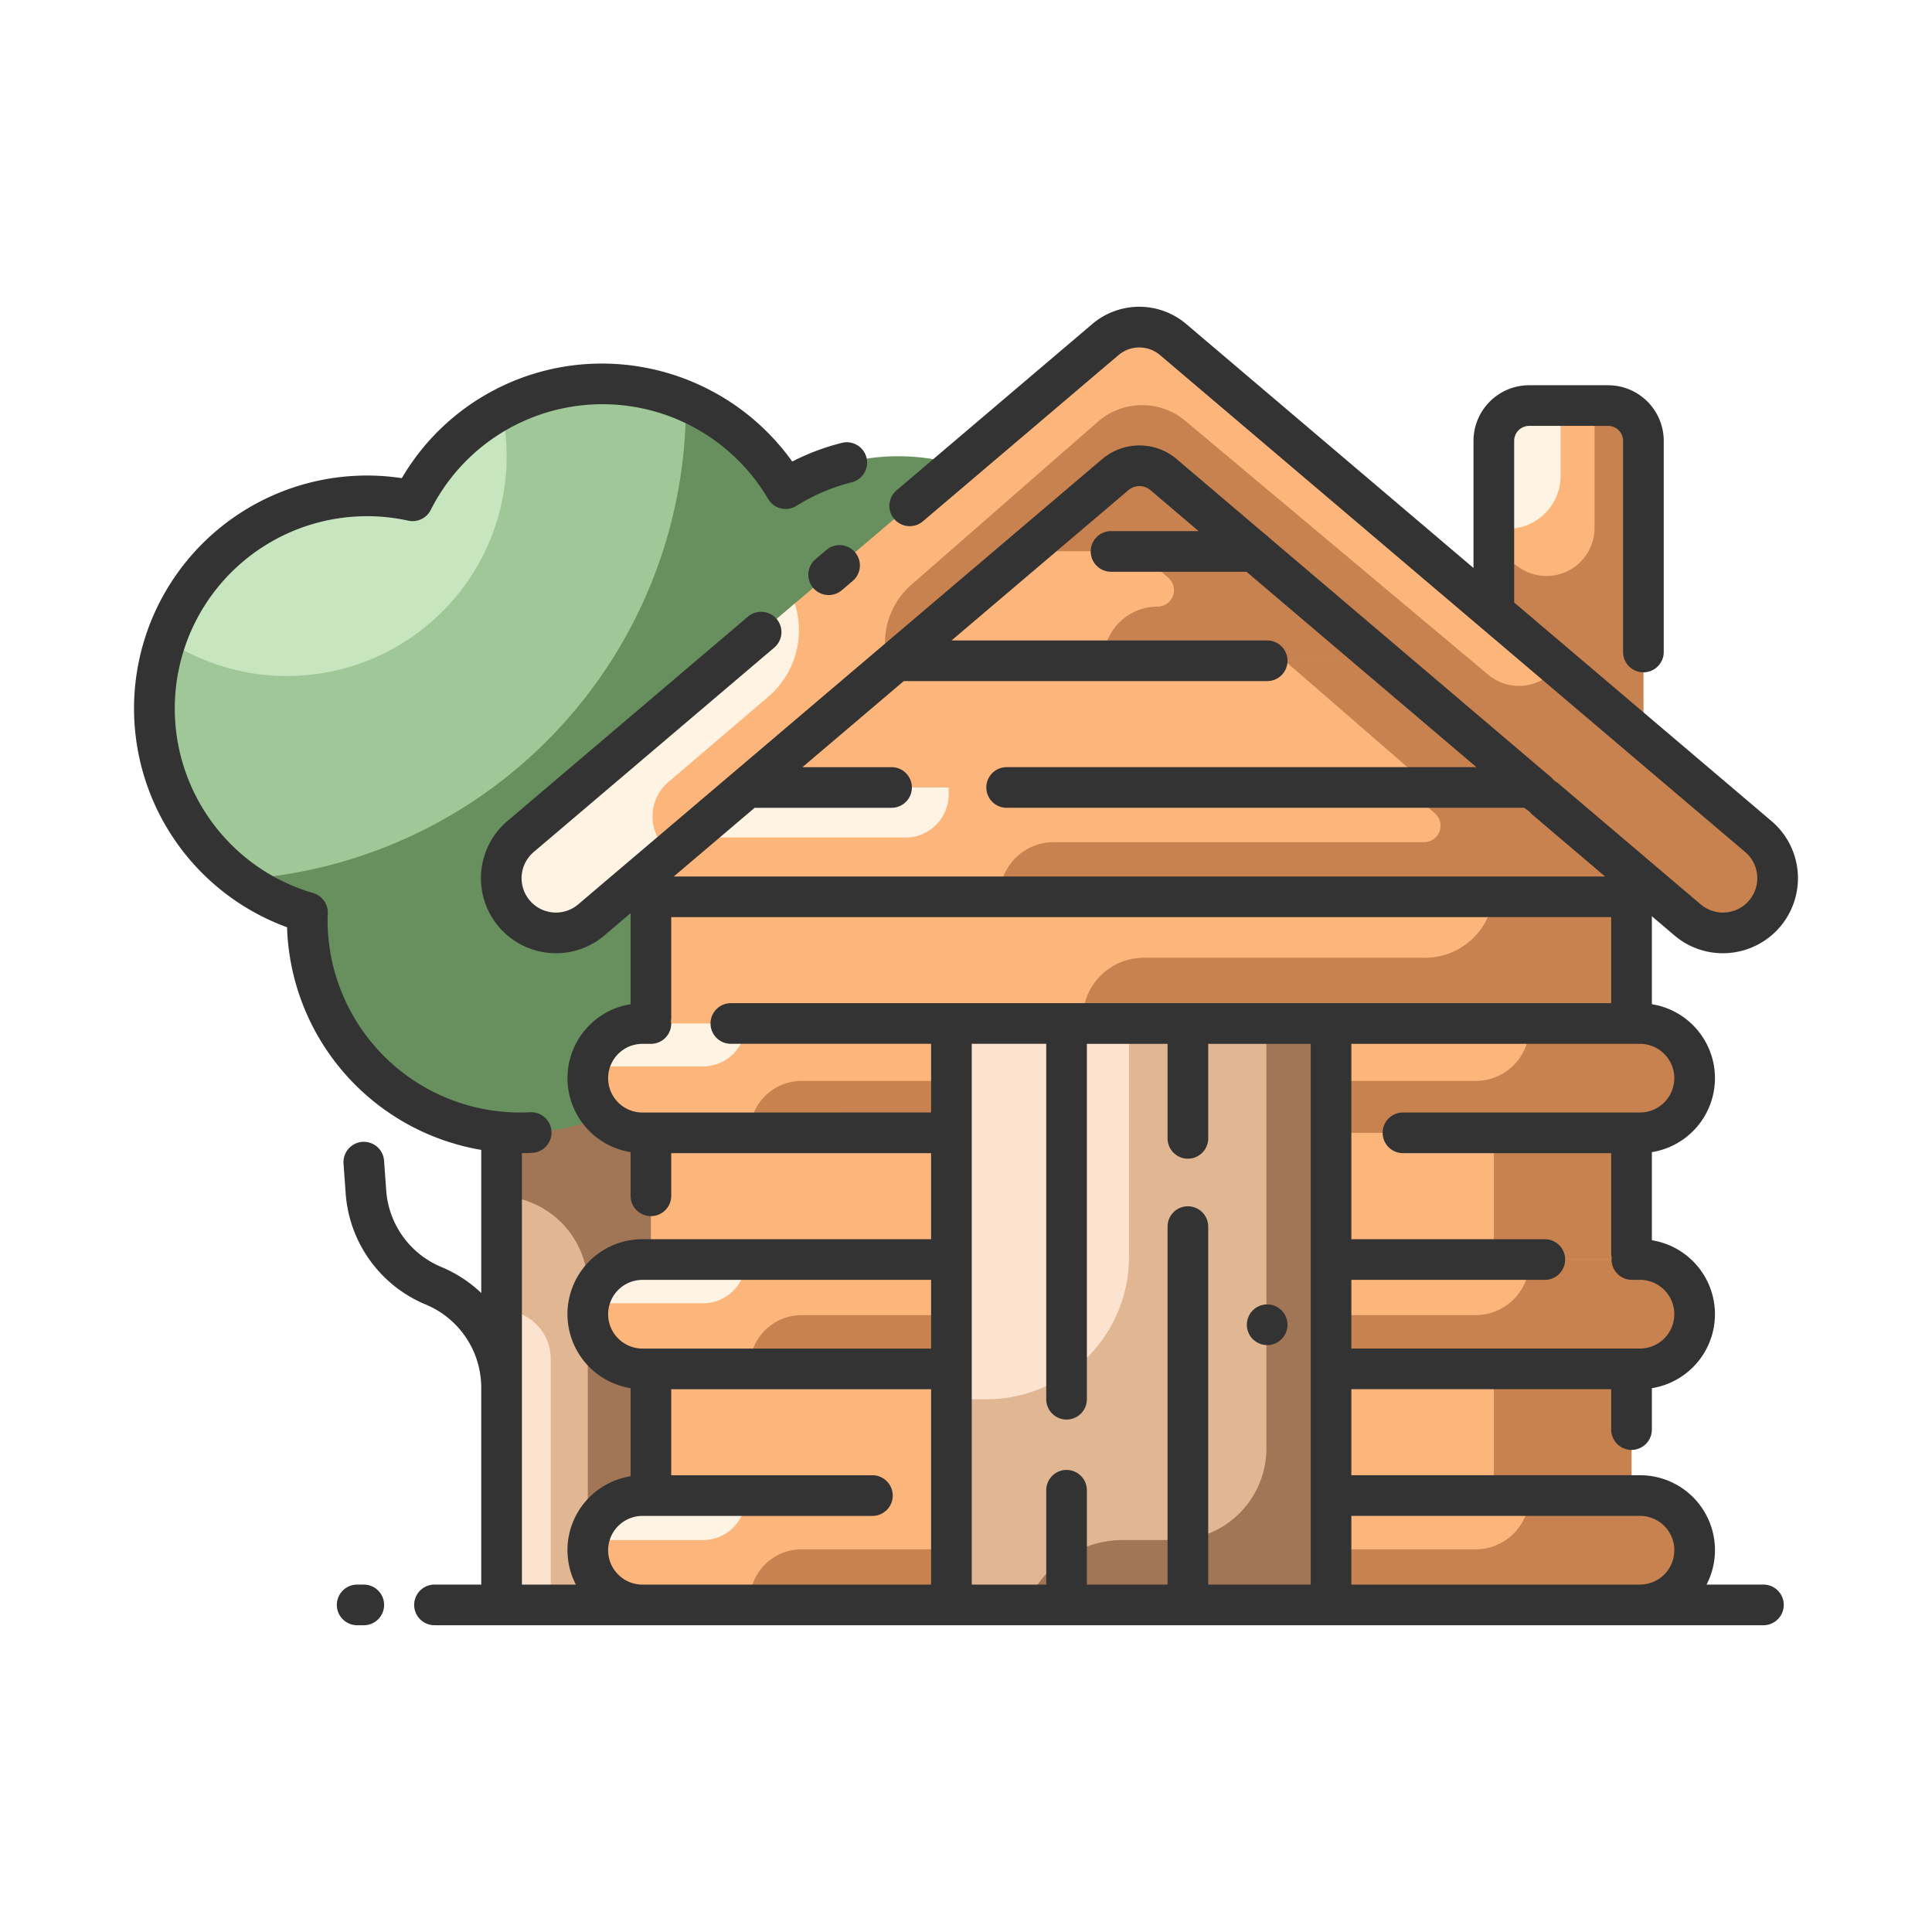
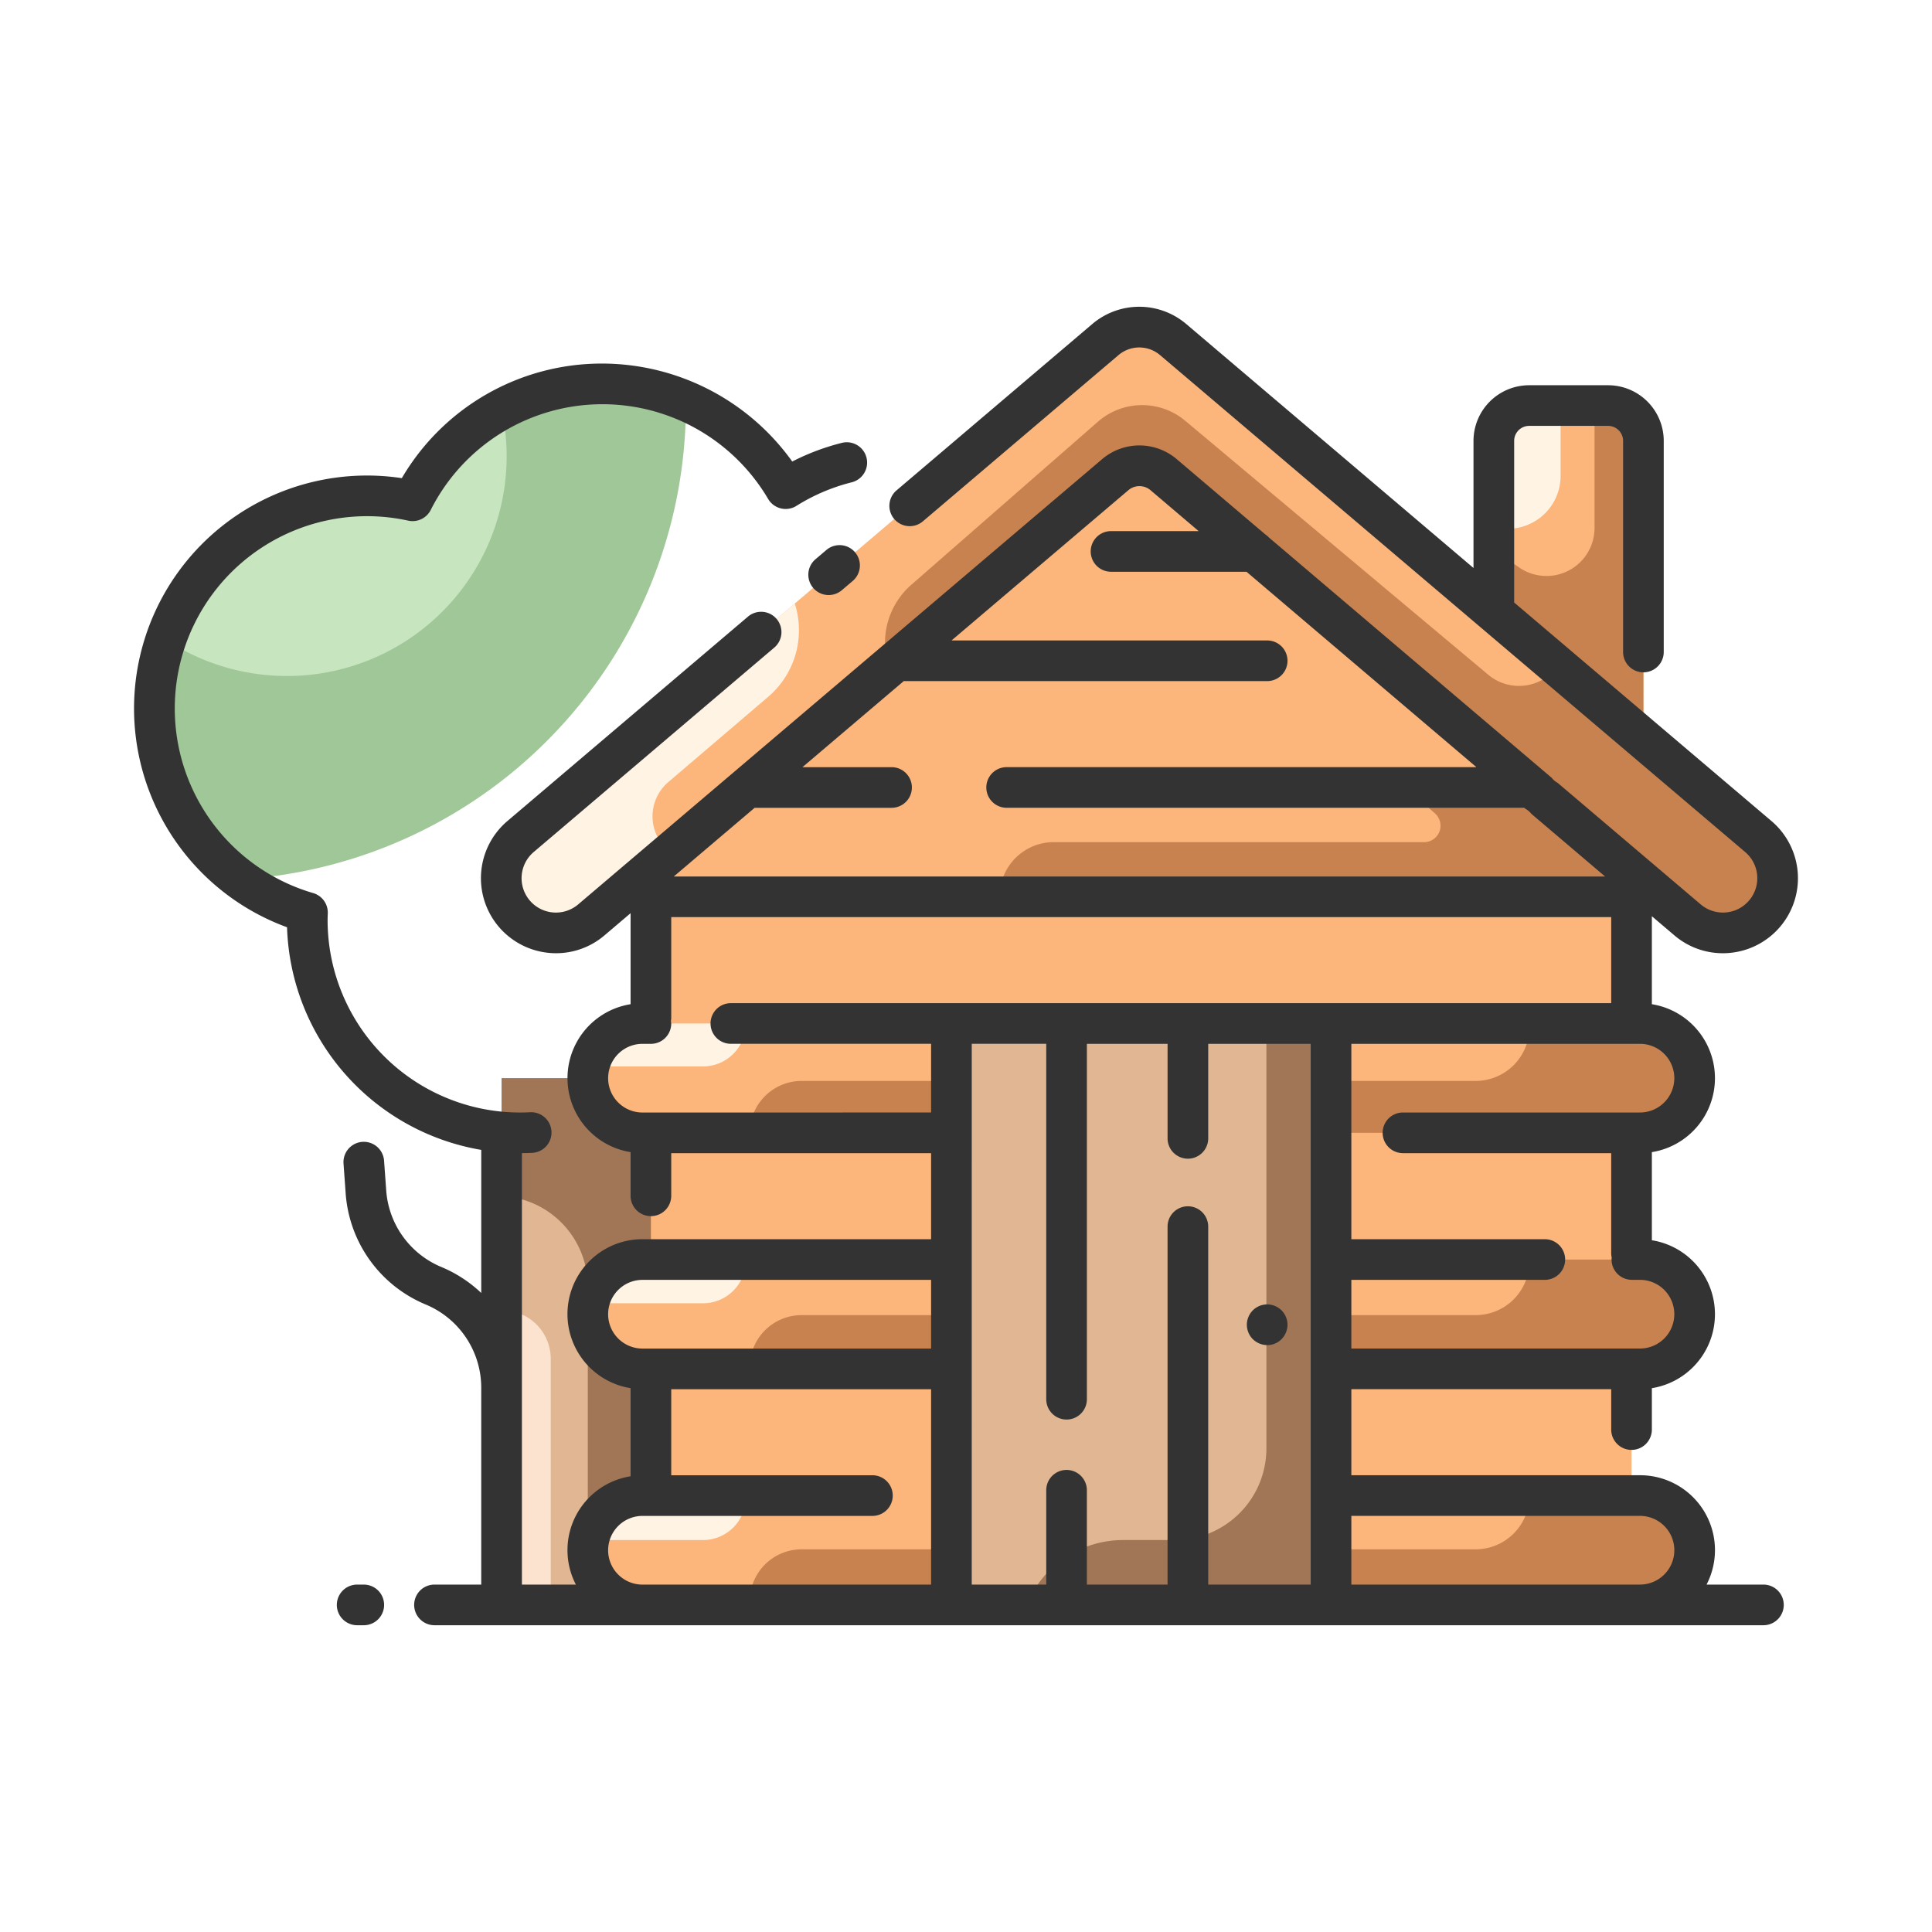
<svg xmlns="http://www.w3.org/2000/svg" id="icon" viewBox="0 0 512 512" width="512" height="512">
  <title>cabin</title>
  <rect x="132.924" y="285.727" width="48.842" height="139.592" style="fill:#e0b792" />
  <path d="M181.766,425.319V285.727H132.924v31.238a24,24,0,0,1,22.849,23.961v84.393Z" style="fill:#a07657" />
  <path d="M133.067,347.231h-.143v78.088h13.029v-65.2A12.886,12.886,0,0,0,133.067,347.231Z" style="fill:#fce3cf" />
-   <path d="M238.088,120.914a56.063,56.063,0,0,0-29.882,8.583,56.34,56.34,0,0,0-98.865,3.22A56.346,56.346,0,0,0,81.48,241.844c-.024.673-.052,1.345-.052,2.024a56.348,56.348,0,1,0,101.06-34.275,56.14,56.14,0,0,0,7.046-3.747,56.346,56.346,0,1,0,48.554-84.932Z" style="fill:#688f5e" />
  <path d="M109.341,132.717A56.335,56.335,0,0,0,63.77,233.049a125.944,125.944,0,0,0,118-125.687c0-.373-.011-.744-.015-1.116a56.352,56.352,0,0,0-72.41,26.471Z" style="fill:#a0c797" />
  <path d="M109.341,132.717a56.333,56.333,0,0,0-65.395,36.795,58.233,58.233,0,0,0,88.979-61.036A56.626,56.626,0,0,0,109.341,132.717Z" style="fill:#c7e5bf" />
  <path d="M405.236,107.478h20.926a9.357,9.357,0,0,1,9.357,9.357v91.851a0,0,0,0,1,0,0H395.879a0,0,0,0,1,0,0V116.835A9.357,9.357,0,0,1,405.236,107.478Z" style="fill:#fcb67c" />
  <path d="M426.162,107.478h-3.589V139.9a12.742,12.742,0,0,1-20.04,10.445l-6.654-4.651v62.992H435.52V116.835A9.358,9.358,0,0,0,426.162,107.478Z" style="fill:#c7824f" />
  <polygon points="432.373 230.358 302.435 120.914 172.498 230.358 172.498 425.319 432.373 425.319 432.373 230.358" style="fill:#fcb67c" />
-   <path d="M302.435,120.914l-29.943,25.22h34.614l88.773,77.041V235.59a18.224,18.224,0,0,1-18.224,18.224H303.1a16.151,16.151,0,0,0-16.151,16.151H395.879V425.319h36.494V230.358Z" style="fill:#c7824f" />
  <rect x="252.135" y="271.238" width="100.6" height="154.081" style="fill:#e0b792" />
  <path d="M434.609,300.216H352.735V271.238h81.874A14.488,14.488,0,0,1,449.1,285.727h0A14.488,14.488,0,0,1,434.609,300.216Z" style="fill:#fcb67c" />
  <path d="M170.262,300.216h81.873V271.238H170.262a14.489,14.489,0,0,0-14.489,14.489h0A14.489,14.489,0,0,0,170.262,300.216Z" style="fill:#fcb67c" />
  <polygon points="172.498 230.358 172.498 237.664 432.373 237.664 432.373 230.358 406.643 208.686 198.227 208.686 172.498 230.358" style="fill:#fcb67c" />
  <polygon points="238.088 175.112 366.782 175.112 332.378 146.134 272.492 146.134 238.088 175.112" style="fill:#fcb67c" />
  <path d="M434.609,425.319H352.735V396.341h81.874A14.488,14.488,0,0,1,449.1,410.83h0A14.488,14.488,0,0,1,434.609,425.319Z" style="fill:#fcb67c" />
  <path d="M170.262,425.319h81.873V396.341H170.262a14.489,14.489,0,0,0-14.489,14.489h0A14.489,14.489,0,0,0,170.262,425.319Z" style="fill:#fcb67c" />
  <path d="M352.735,333.79h81.874A14.489,14.489,0,0,1,449.1,348.278v0a14.489,14.489,0,0,1-14.489,14.489H352.735a0,0,0,0,1,0,0V333.79A0,0,0,0,1,352.735,333.79Z" style="fill:#fcb67c" />
  <path d="M155.773,333.79h81.874a14.489,14.489,0,0,1,14.489,14.489v0a14.489,14.489,0,0,1-14.489,14.489H155.773a0,0,0,0,1,0,0V333.79A0,0,0,0,1,155.773,333.79Z" transform="translate(407.908 696.557) rotate(-180)" style="fill:#fcb67c" />
  <path d="M465.981,221.7,310.926,90.011a13.915,13.915,0,0,0-18.017,0L137.946,221.7a14.488,14.488,0,0,0-1.658,20.423h0a14.489,14.489,0,0,0,20.423,1.658L295.534,125.81a9.93,9.93,0,0,1,12.859,0L447.217,243.779a14.489,14.489,0,0,0,20.423-1.658h0A14.488,14.488,0,0,0,465.981,221.7Z" style="fill:#fcb67c" />
  <path d="M252.135,300.215V286.458H212.45a13.758,13.758,0,0,0-13.758,13.757h53.443Z" style="fill:#c7824f" />
  <path d="M252.135,362.767V348.521H212.45a13.758,13.758,0,0,0-13.758,13.758v.488Z" style="fill:#c7824f" />
  <path d="M252.135,425.319V410.585H212.45a13.758,13.758,0,0,0-13.758,13.758v.976Z" style="fill:#c7824f" />
  <path d="M434.609,333.79H405.3v.488a14.244,14.244,0,0,1-14.244,14.243H352.735v14.246h81.874A14.488,14.488,0,0,0,449.1,348.279h0A14.487,14.487,0,0,0,434.609,333.79Z" style="fill:#c7824f" />
-   <path d="M434.128,396.341H405.3a14.244,14.244,0,0,1-14.244,14.243H352.735v14.734h81.874a14.488,14.488,0,0,0,14.486-14.76C448.949,402.583,442.106,396.341,434.128,396.341Z" style="fill:#c7824f" />
+   <path d="M434.128,396.341H405.3a14.244,14.244,0,0,1-14.244,14.243H352.735v14.734h81.874a14.488,14.488,0,0,0,14.486-14.76C448.949,402.583,442.106,396.341,434.128,396.341" style="fill:#c7824f" />
  <path d="M423.423,300.215h10.7c7.978,0,14.821-6.241,14.967-14.217a14.488,14.488,0,0,0-14.486-14.76H405.3v.976a14.245,14.245,0,0,1-14.244,14.244H352.735v13.757h70.688Z" style="fill:#c7824f" />
  <path d="M406.643,208.686H372.5l7.787,6.88a4.35,4.35,0,0,1-2.88,7.609h-98.14a14.352,14.352,0,0,0-14.351,14.352v.137H432.373v-7.306Z" style="fill:#c7824f" />
-   <path d="M366.782,175.112,349.743,160.76h0l-17.365-14.626H301.7l7.942,7.017a4.35,4.35,0,0,1-2.88,7.609h0a14.353,14.353,0,0,0-14.352,14.352h74.374Z" style="fill:#c7824f" />
  <path d="M197.669,271.238H170.262a14.487,14.487,0,0,0-14.145,11.376h30.176A11.376,11.376,0,0,0,197.669,271.238Z" style="fill:#fff4e4" />
  <path d="M197.669,334v-.2H170.262a14.5,14.5,0,0,0-14.2,11.581h30.228A11.376,11.376,0,0,0,197.669,334Z" style="fill:#fff4e4" />
  <path d="M197.669,396.751v-.409H170.262a14.486,14.486,0,0,0-14.228,11.786h30.259A11.377,11.377,0,0,0,197.669,396.751Z" style="fill:#fff4e4" />
-   <path d="M198.227,208.686l-15.736,13.255h57.532A11.377,11.377,0,0,0,251.4,210.564v-1.878Z" style="fill:#fff4e4" />
  <path d="M465.981,221.7,412.8,176.532a12.666,12.666,0,0,1-18.394,2.286l-80.3-67.3a17.8,17.8,0,0,0-23.145.238l-49.453,43.213a20.4,20.4,0,0,0-5.933,21.788l59.955-50.949a9.93,9.93,0,0,1,12.859,0L447.217,243.779A14.488,14.488,0,1,0,465.981,221.7Z" style="fill:#c7824f" />
  <path d="M176.088,224.438a11.946,11.946,0,0,1,1.025-17.184L203.6,184.64a23.186,23.186,0,0,0,7.022-24.7L137.946,221.7a14.489,14.489,0,1,0,18.765,22.081l20.864-17.729Z" style="fill:#fff4e4" />
  <path d="M399.553,140.132a14.017,14.017,0,0,0,14.018-14.017V107.478h-8.335a9.357,9.357,0,0,0-9.357,9.357v23.3Z" style="fill:#fff4e4" />
  <path d="M352.735,425.319V271.238H335.609v112.6a24.29,24.29,0,0,1-24.29,24.291H297.632a27.626,27.626,0,0,0-25.574,17.191Z" style="fill:#a07657" />
-   <path d="M252.135,271.238v99.57h9.311A37.753,37.753,0,0,0,299.2,333.056V271.238Z" style="fill:#fce3cf" />
  <path d="M96.407,430.705a5.386,5.386,0,1,0,0-10.772H94.65a5.386,5.386,0,0,0,0,10.772Z" style="fill:#333" />
  <path d="M219.039,145.718l-2.959,2.514a5.387,5.387,0,0,0,6.975,8.211l2.959-2.514a5.387,5.387,0,0,0-6.975-8.211Z" style="fill:#333" />
  <path d="M469.468,217.593l-68.2-57.924V116.835a3.977,3.977,0,0,1,3.972-3.971h20.926a3.976,3.976,0,0,1,3.971,3.971v55.951a5.386,5.386,0,1,0,10.772,0V116.835a14.759,14.759,0,0,0-14.743-14.743H405.236a14.76,14.76,0,0,0-14.744,14.743V150.52L314.413,85.907a19.231,19.231,0,0,0-24.992,0L237.6,129.947a5.386,5.386,0,1,0,6.976,8.208L296.4,94.118a8.5,8.5,0,0,1,11.043,0L462.494,225.8a9.1,9.1,0,1,1-11.79,13.873l-37.9-32.2a5.2,5.2,0,0,1-1.582-1.344l-74.944-63.686a5.418,5.418,0,0,0-.938-.8l-23.462-19.937a15.257,15.257,0,0,0-19.835,0L153.222,239.675A9.1,9.1,0,0,1,141.434,225.8l63.71-54.139a5.386,5.386,0,1,0-6.976-8.207l-63.709,54.138a19.874,19.874,0,0,0,11.26,34.954q.825.067,1.642.067a19.731,19.731,0,0,0,12.837-4.732l6.914-5.875v24.118a19.848,19.848,0,0,0,0,39.2v11.579a5.386,5.386,0,0,0,10.772,0V305.6h68.865v22.8H170.261a19.862,19.862,0,0,0-3.149,39.475V391.23a19.818,19.818,0,0,0-14.5,28.7h-14.3V305.587c.937-.008,1.872-.024,2.8-.074a5.386,5.386,0,0,0-.576-10.756q-1.369.072-2.757.072a51.018,51.018,0,0,1-50.962-50.961c0-.53.02-1.054.039-1.579l.009-.256a5.387,5.387,0,0,0-3.876-5.361,50.96,50.96,0,0,1,25.2-98.694,5.386,5.386,0,0,0,5.958-2.832,50.955,50.955,0,0,1,89.419-2.913,5.385,5.385,0,0,0,7.5,1.827,50.725,50.725,0,0,1,14.648-6.244,5.386,5.386,0,0,0-2.614-10.451,61.357,61.357,0,0,0-13.147,4.947,62.049,62.049,0,0,0-50.3-25.963,61.421,61.421,0,0,0-53.167,30.367A61.73,61.73,0,0,0,76.07,245.733a61.829,61.829,0,0,0,51.468,59v37.922a34.774,34.774,0,0,0-10.55-6.878,23.823,23.823,0,0,1-14.644-20.37l-.565-7.849a5.386,5.386,0,0,0-10.744.773l.565,7.849a34.542,34.542,0,0,0,21.233,29.535,23.879,23.879,0,0,1,14.7,22.086v52.13H115.144a5.386,5.386,0,0,0,0,10.772H467.327a5.386,5.386,0,0,0,0-10.772h-15.07a19.844,19.844,0,0,0-17.648-28.978H358.121v-22.8h68.866v10.7a5.386,5.386,0,1,0,10.772,0V367.879a19.848,19.848,0,0,0,0-39.2V305.327a19.848,19.848,0,0,0,0-39.2V242.81l5.97,5.073a19.727,19.727,0,0,0,12.837,4.732c.545,0,1.093-.022,1.641-.067a19.874,19.874,0,0,0,11.261-34.955ZM299.022,129.914a4.524,4.524,0,0,1,5.883,0l12.751,10.835h-23.22a5.386,5.386,0,1,0,0,10.772h35.9L391.263,203.3H266.771a5.386,5.386,0,0,0,0,10.772H403.939l.31.263a5.215,5.215,0,0,1,1.582,1.343l19.533,16.6h-246.8l21.424-18.2h36.284a5.386,5.386,0,1,0,0-10.772H212.663L239.5,180.5h96.317a5.386,5.386,0,1,0,0-10.772H252.171ZM170.261,294.829a9.1,9.1,0,0,1,0-18.2H172.5a5.387,5.387,0,0,0,5.386-5.386,3.149,3.149,0,0,1,0-1.273V243.049h249.1v22.8h-233.3a5.386,5.386,0,1,0,0,10.772h53.066v18.2Zm-9.1,53.45a9.114,9.114,0,0,1,9.1-9.1h76.488v18.206H170.261A9.112,9.112,0,0,1,161.159,348.279Zm0,62.552a9.114,9.114,0,0,1,9.1-9.1H231.2a5.386,5.386,0,1,0,0-10.772H177.884v-22.8h68.865v51.78H170.261A9.112,9.112,0,0,1,161.159,410.831Zm96.362-134.207h19.741v94.184a5.386,5.386,0,0,0,10.772,0V276.624h21.382v25.053a5.386,5.386,0,1,0,10.772,0V276.624h27.161V419.933H320.188V325.066a5.386,5.386,0,0,0-10.772,0v94.867H288.034v-25a5.386,5.386,0,1,0-10.772,0v25H257.521Zm177.088,125.1a9.1,9.1,0,1,1,0,18.206H358.121V401.727Zm9.1-116a9.113,9.113,0,0,1-9.1,9.1H371.8a5.386,5.386,0,1,0,0,10.772h55.183v26.533a5.369,5.369,0,0,0,.142,1.191c-.014.155-.047.305-.047.464a5.386,5.386,0,0,0,5.386,5.386h2.141a9.1,9.1,0,1,1,0,18.206H358.121V339.175h51.2a5.386,5.386,0,1,0,0-10.771h-51.2v-51.78h76.488A9.114,9.114,0,0,1,443.712,285.727Z" style="fill:#333" />
  <path d="M330.845,353.135a6.084,6.084,0,0,0,.484.93,6.674,6.674,0,0,0,.673.82,5.466,5.466,0,0,0,.822.66,5.393,5.393,0,0,0,1.939.808,5.287,5.287,0,0,0,5.52-2.288,5.189,5.189,0,0,0,.5-.93,5.44,5.44,0,0,0,.417-2.061,5.428,5.428,0,0,0-1.575-3.81,5.729,5.729,0,0,0-.821-.673,6.4,6.4,0,0,0-.93-.5,5.15,5.15,0,0,0-1.01-.3,5.055,5.055,0,0,0-2.1,0,5.15,5.15,0,0,0-1.01.3,6.338,6.338,0,0,0-.929.5,5.058,5.058,0,0,0-.822.673,5.842,5.842,0,0,0-.673.822,4.974,4.974,0,0,0-.484.929,5.24,5.24,0,0,0-.31,1,5.654,5.654,0,0,0-.108,1.063,5.5,5.5,0,0,0,.108,1.051A5.419,5.419,0,0,0,330.845,353.135Z" style="fill:#333" />
</svg>